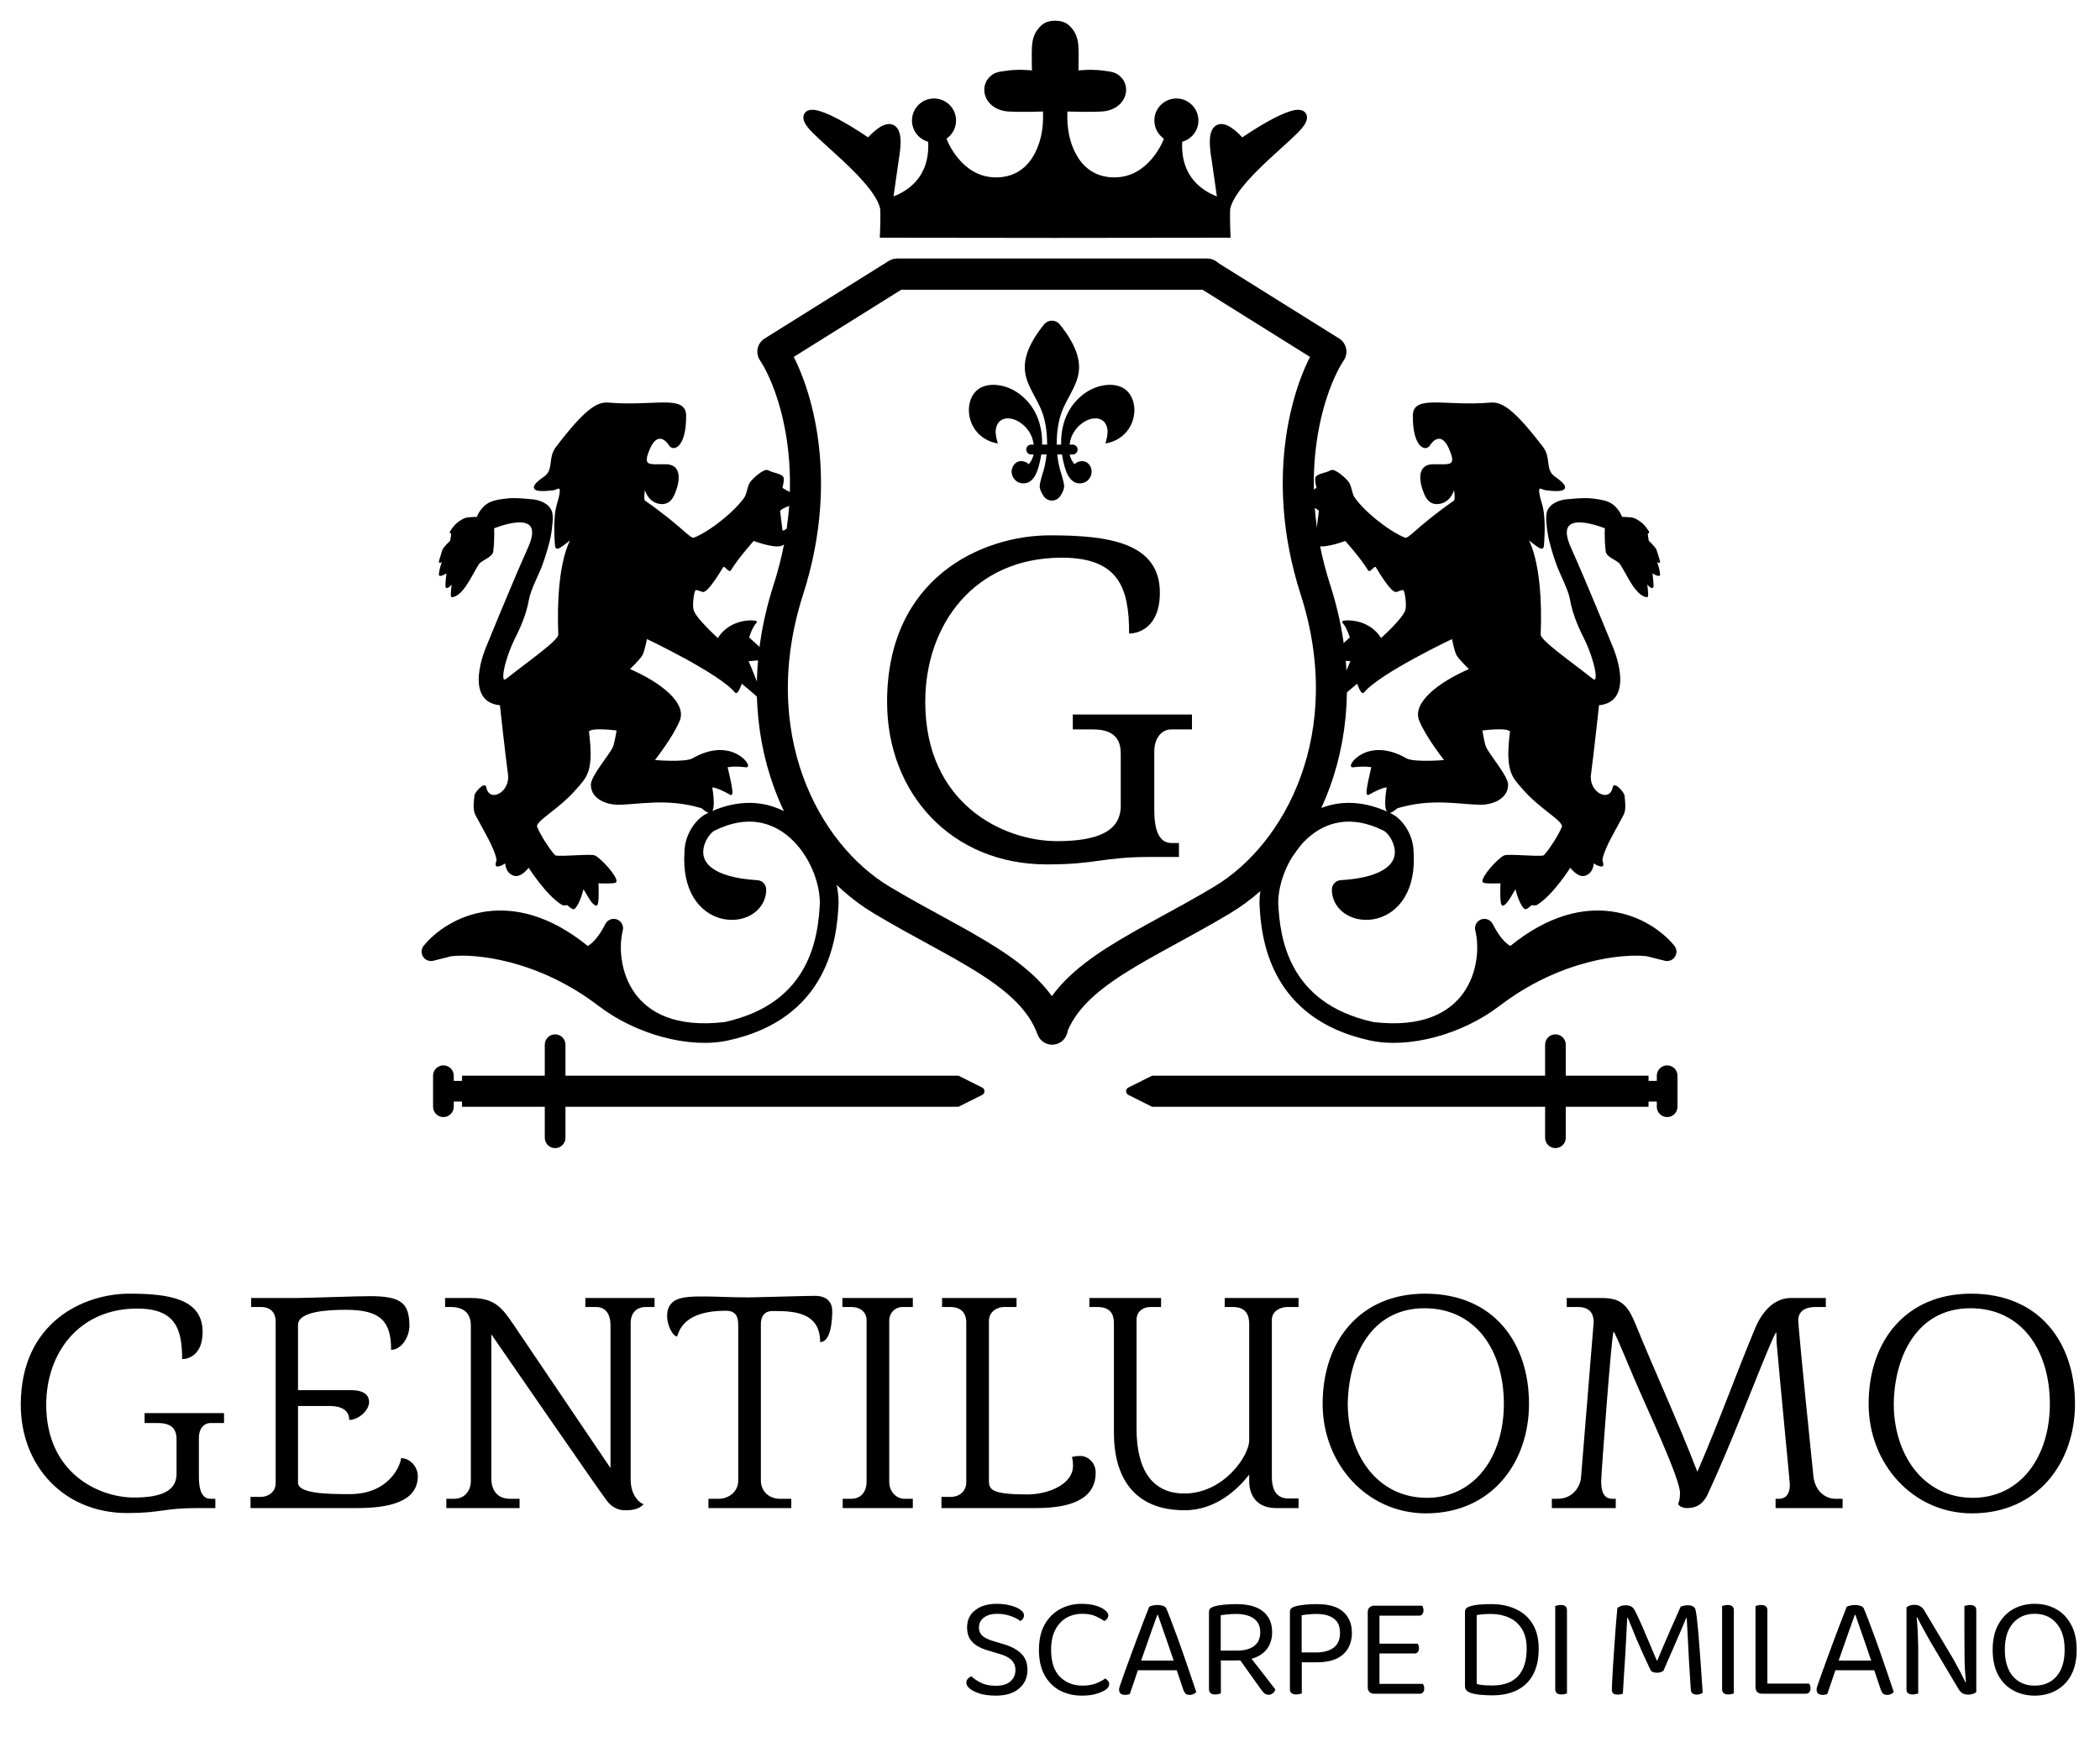
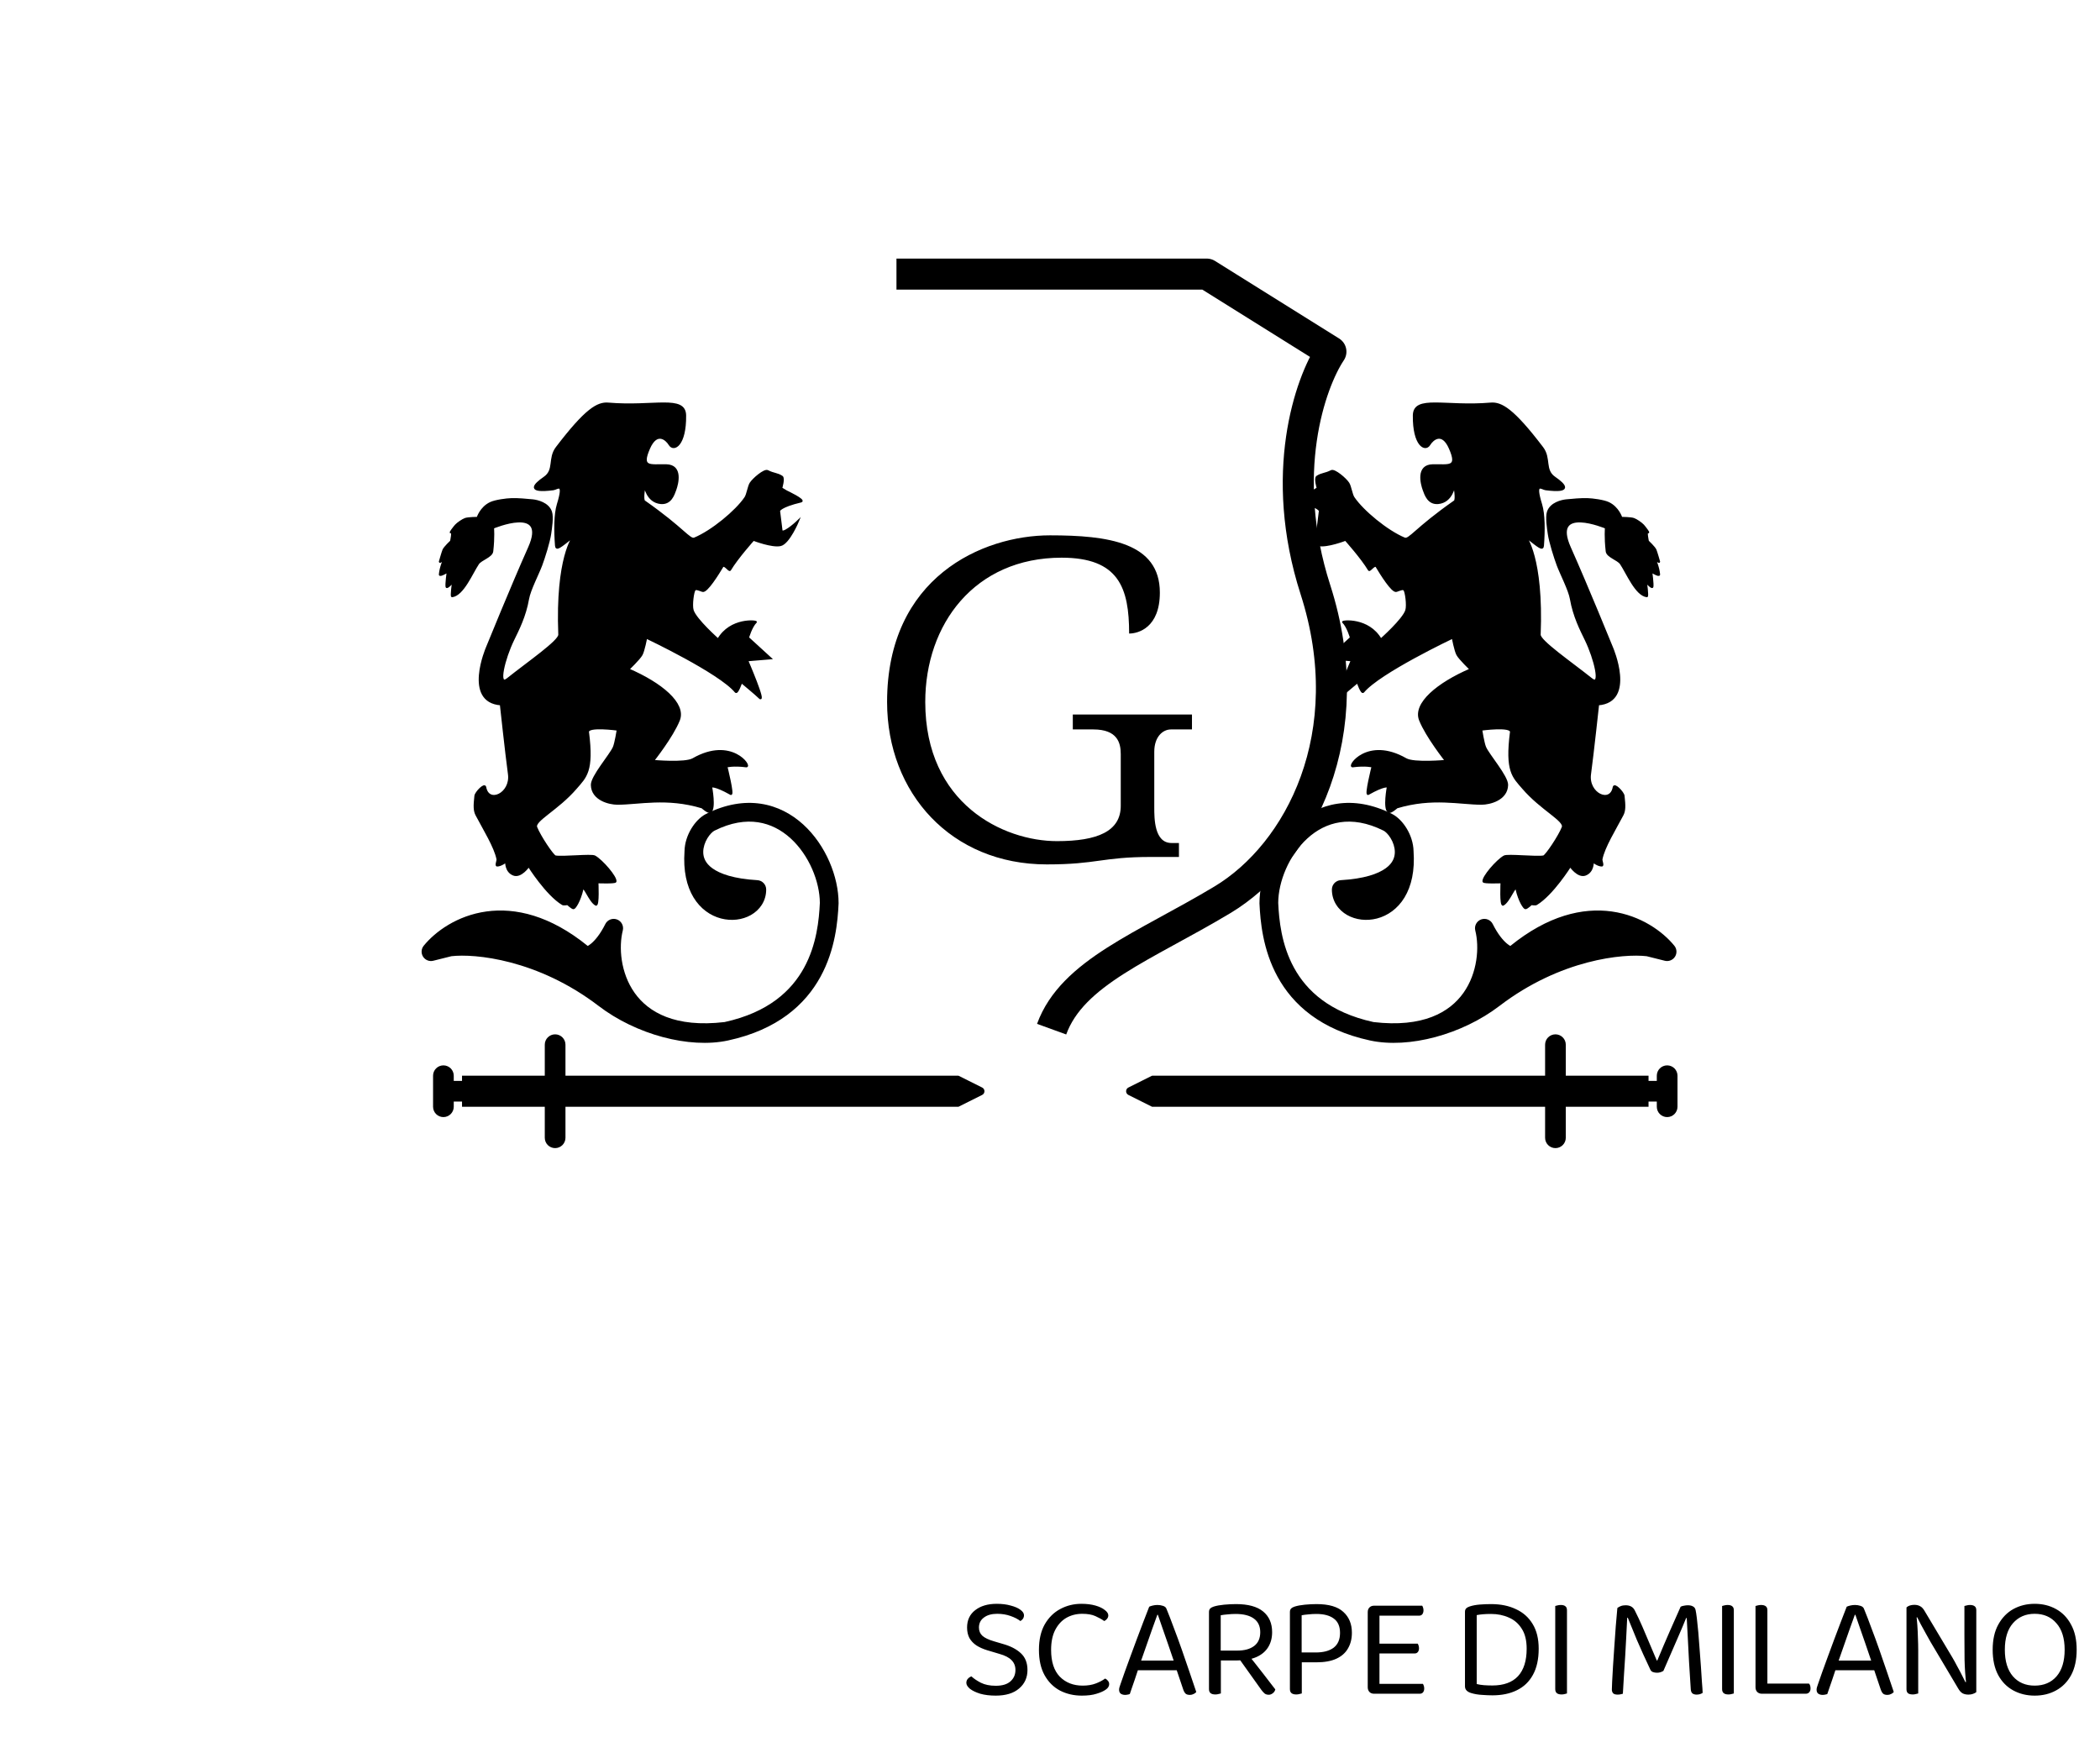
<svg xmlns="http://www.w3.org/2000/svg" width="289" height="242" viewBox="0 0 289 242" fill="none">
  <path d="M123.371 37.725H166.077L183.159 48.401C180.312 52.672 175.899 65.199 181.024 81.142C187.43 101.072 178.889 117.442 168.212 123.848C157.536 130.254 147.571 133.813 144.724 141.642" stroke="black" stroke-width="4.271" stroke-linejoin="round" />
-   <path d="M166.147 37.725H123.442L106.359 48.401C109.206 52.672 113.619 65.199 108.495 81.142C102.089 101.072 110.63 117.442 121.306 123.848C131.983 130.254 141.947 133.813 144.795 141.642" stroke="black" stroke-width="4.271" stroke-linecap="round" stroke-linejoin="round" />
-   <path d="M17.507 208.238C8.752 208.238 2.859 201.704 2.859 193.334C2.859 181.888 11.614 178.045 17.806 178.045C23.102 178.045 27.885 178.686 27.885 183.298C27.885 186.501 25.92 187.056 25.066 187.056C25.066 182.871 24.127 180.095 18.874 180.095C10.888 180.095 6.361 186.202 6.361 193.334C6.361 202.686 13.535 206.103 18.447 206.103C22.162 206.103 24.297 205.206 24.297 202.857V198.117C24.297 197.092 23.998 195.853 21.778 195.853H19.899V194.487H30.831V195.853H28.91C28.141 195.853 27.372 196.537 27.372 197.903V203.028C27.372 204.01 27.372 206.274 28.952 206.274H29.636V207.555H27.073C22.546 207.555 22.162 208.238 17.507 208.238ZM50.964 178.387C55.405 178.387 56.302 179.497 56.345 182.444C56.345 184.024 55.234 185.775 53.825 185.775C53.825 181.931 52.459 180.266 47.633 180.266C44.857 180.266 41.013 180.522 41.013 182.358V191.326H48.316C50.451 191.326 50.793 192.309 50.793 192.949C50.793 194.188 49.255 195.426 48.06 195.426C48.06 194.273 47.248 193.504 45.327 193.504H41.013V204.053C41.013 205.59 45.156 205.633 48.145 205.633C53.74 205.633 55.192 201.405 55.192 200.679C56.43 200.679 57.498 201.875 57.498 203.156C57.498 206.829 53.227 207.555 49.085 207.555H34.479V206.017H35.889C36.785 206.017 37.938 205.462 37.938 204.096V181.888C37.938 181.12 37.639 179.881 35.889 179.881H34.565V178.643H40.629C42.721 178.643 48.786 178.387 50.964 178.387ZM64.797 203.839V182.401C64.797 181.291 64.328 179.881 62.022 179.881H61.253V178.643H64.883C68.129 178.643 69.153 180.095 70.563 182.145L84.015 202.046V182.401C84.015 180.906 83.374 179.881 82.051 179.881H80.556V178.643H90.079V179.881H88.884C87.261 179.881 86.791 181.12 86.791 182.017V203.668C86.791 205.932 88.2 207 88.585 207C87.859 207.854 86.663 207.854 85.894 207.854C85.168 207.854 84.186 207.469 83.503 206.53C82.392 205.078 67.616 183.639 67.616 183.639V203.54C67.616 204.608 68.086 206.274 70.178 206.274H71.502V207.555H61.424V206.274H62.491C64.029 206.274 64.797 205.078 64.797 203.839ZM114.533 180.436C114.533 181.632 114.362 184.707 112.868 184.707C112.868 180.436 108.939 180.436 106.334 180.436C105.052 180.436 104.711 181.333 104.711 182.23V203.797C104.711 205.12 105.736 206.274 107.316 206.274H108.896V207.555H97.493V206.274H98.945C100.227 206.274 101.593 205.334 101.593 203.797V182.401C101.593 181.291 101.337 180.394 99.885 180.394C94.291 180.394 93.522 182.956 93.18 183.938C92.625 183.938 91.814 182.444 91.814 181.205C91.814 180.65 91.814 179.54 93.052 178.899C93.992 178.429 95.657 178.429 97.024 178.429C98.561 178.429 100.141 178.557 103.173 178.557C104.07 178.557 110.903 178.344 112.142 178.344C114.106 178.344 114.533 179.54 114.533 180.436ZM122.376 181.718V203.925C122.376 205.462 123.529 206.274 124.426 206.274H125.622V207.555H115.97V206.274H117.166C118.532 206.274 119.258 205.249 119.258 203.925V181.718C119.258 180.522 118.319 179.881 117.166 179.881H115.927V178.643H125.622V179.881H124.212C123.145 179.881 122.376 180.735 122.376 181.718ZM136.095 181.803V203.839C136.095 205.078 136.65 205.676 141.433 205.676C143.996 205.676 147.668 204.437 147.668 201.704C147.668 200.807 147.497 200.551 147.497 200.551C147.626 200.466 148.181 200.38 148.65 200.38C149.761 200.38 150.786 201.32 150.786 202.686C150.786 206.615 146.771 207.555 142.586 207.555H129.561V206.017H130.799C132.38 206.017 132.977 204.864 132.977 204.096V181.974C132.977 181.376 132.807 179.881 130.757 179.881H129.646V178.643H139.896V179.881H138.188C137.163 179.881 136.095 180.565 136.095 181.803ZM177.125 179.881C176.313 179.881 175.032 180.394 175.032 181.632V203.241C175.032 205.12 175.715 206.231 177.295 206.231H178.705V207.555H175.587C173.367 207.555 171.915 206.231 171.915 203.839V202.942C170.463 204.822 167.43 207.854 163.032 207.854C155.985 207.854 153.295 203.241 153.295 197.177V182.102C153.295 180.949 152.868 179.881 151.031 179.881H149.921V178.643H159.786V179.881H158.249C157.651 179.881 156.412 180.266 156.412 181.632V196.665C156.412 202.131 158.462 205.548 162.989 205.548C168.413 205.548 171.915 200.337 171.915 198.245V182.23C171.915 180.949 171.445 179.881 169.651 179.881H168.541V178.643H178.705V179.881H177.125ZM196.241 208.281C188.17 208.281 182.02 201.533 182.02 193.206C182.02 184.494 187.23 178.045 196.113 178.045C205.594 178.045 210.42 184.835 210.42 193.206C210.42 201.277 205.295 208.281 196.241 208.281ZM185.479 193.206C185.479 200.038 189.408 206.103 196.327 206.145C202.989 206.145 206.96 200.423 206.96 193.206C206.96 185.903 203.117 180.052 196.028 180.052C188.682 180.052 185.565 186.672 185.479 193.206ZM253.577 206.274V207.555H244.353V206.274H244.823C246.061 206.274 246.317 205.163 246.317 204.352C246.317 204.096 246.019 200.978 245.677 197.476C245.25 192.864 244.652 186.714 244.481 184.622C244.481 184.152 244.481 183.383 244.438 183.383C244.268 183.383 242.986 186.501 241.107 191.198C239.57 194.999 237.52 200.209 235.043 205.59C234.317 207.17 233.292 207.555 232.139 207.555C231.456 207.555 230.943 207.17 230.943 206.957C231.071 206.701 231.2 206.274 231.2 205.462C231.2 203.455 226.587 193.718 224.922 189.789C222.872 184.921 222.189 183.298 222.061 183.298C221.804 183.298 220.352 202.985 220.352 203.839C220.352 205.334 220.737 206.274 221.89 206.274H222.359V207.555H213.562V206.274H214.331C216.594 206.274 217.491 204.437 217.576 203.37L219.327 181.888C219.285 180.821 218.815 179.881 217.149 179.881H215.612V178.643H220.395C222.915 178.643 223.94 179.412 225.093 182.273C227.954 189.277 230.687 195.085 233.591 202.558C236.751 195.213 238.887 189.191 241.406 183.127C241.833 182.059 243.285 178.643 246.488 178.643H251.271V179.881H249.819C248.41 179.881 247.471 180.479 247.471 181.718C247.513 182.444 247.727 185.348 249.563 203.199C249.777 205.12 251.101 206.274 252.595 206.274H253.577ZM271.38 208.281C263.308 208.281 257.159 201.533 257.159 193.206C257.159 184.494 262.369 178.045 271.252 178.045C280.732 178.045 285.558 184.835 285.558 193.206C285.558 201.277 280.433 208.281 271.38 208.281ZM260.618 193.206C260.618 200.038 264.547 206.103 271.465 206.145C278.127 206.145 282.099 200.423 282.099 193.206C282.099 185.903 278.255 180.052 271.166 180.052C263.821 180.052 260.703 186.672 260.618 193.206Z" fill="black" />
  <path d="M137.034 232.01C137.924 232.01 138.595 231.811 139.047 231.412C139.512 231.001 139.744 230.476 139.744 229.838C139.744 229.293 139.565 228.842 139.206 228.483C138.861 228.124 138.309 227.838 137.552 227.626L135.818 227.108C135.26 226.935 134.775 226.716 134.363 226.45C133.952 226.171 133.633 225.832 133.407 225.434C133.194 225.022 133.088 224.543 133.088 223.999C133.088 222.976 133.46 222.178 134.204 221.607C134.948 221.023 135.938 220.73 137.173 220.73C137.891 220.73 138.529 220.81 139.087 220.969C139.658 221.116 140.103 221.308 140.422 221.547C140.754 221.787 140.92 222.039 140.92 222.305C140.92 222.477 140.874 222.637 140.781 222.783C140.688 222.916 140.568 223.022 140.422 223.102C140.09 222.836 139.638 222.604 139.067 222.404C138.509 222.205 137.898 222.105 137.233 222.105C136.463 222.105 135.851 222.278 135.4 222.624C134.948 222.956 134.722 223.414 134.722 223.999C134.722 224.464 134.882 224.842 135.2 225.135C135.533 225.427 136.064 225.679 136.795 225.892L138.011 226.251C139.06 226.543 139.884 226.968 140.482 227.526C141.093 228.084 141.399 228.855 141.399 229.838C141.399 230.888 141.013 231.738 140.243 232.389C139.485 233.04 138.416 233.366 137.034 233.366C136.224 233.366 135.513 233.279 134.902 233.106C134.304 232.92 133.832 232.695 133.487 232.429C133.154 232.15 132.988 231.877 132.988 231.612C132.988 231.386 133.055 231.2 133.188 231.054C133.334 230.894 133.5 230.781 133.686 230.715C133.991 231.007 134.423 231.3 134.981 231.592C135.539 231.871 136.224 232.01 137.034 232.01ZM152.524 222.325C152.524 222.497 152.464 222.657 152.345 222.803C152.238 222.936 152.112 223.035 151.966 223.102C151.634 222.863 151.229 222.637 150.75 222.424C150.285 222.212 149.681 222.105 148.937 222.105C148.126 222.105 147.396 222.291 146.745 222.663C146.107 223.035 145.595 223.593 145.21 224.338C144.838 225.068 144.652 225.978 144.652 227.068C144.652 228.702 145.051 229.931 145.848 230.755C146.658 231.579 147.708 231.99 148.997 231.99C149.687 231.99 150.292 231.891 150.81 231.691C151.328 231.492 151.753 231.266 152.086 231.014C152.219 231.067 152.345 231.167 152.464 231.313C152.584 231.446 152.644 231.605 152.644 231.791C152.644 231.924 152.604 232.057 152.524 232.19C152.458 232.309 152.338 232.429 152.165 232.548C151.86 232.761 151.441 232.947 150.91 233.106C150.378 233.279 149.701 233.366 148.877 233.366C147.774 233.366 146.771 233.133 145.868 232.668C144.977 232.19 144.273 231.486 143.755 230.555C143.237 229.625 142.978 228.463 142.978 227.068C142.978 225.673 143.244 224.504 143.775 223.56C144.32 222.617 145.031 221.913 145.908 221.448C146.798 220.969 147.768 220.73 148.817 220.73C149.548 220.73 150.192 220.81 150.75 220.969C151.308 221.129 151.74 221.335 152.046 221.587C152.365 221.826 152.524 222.072 152.524 222.325ZM159.348 222.245H159.269C159.069 222.803 158.83 223.467 158.551 224.238C158.285 225.008 158.006 225.806 157.714 226.629C157.435 227.44 157.169 228.197 156.917 228.901L156.817 229.2C156.738 229.439 156.638 229.738 156.518 230.097C156.399 230.456 156.273 230.834 156.14 231.233C156.007 231.618 155.881 231.984 155.761 232.329C155.641 232.661 155.548 232.934 155.482 233.146C155.389 233.186 155.289 233.213 155.183 233.226C155.09 233.253 154.971 233.266 154.824 233.266C154.612 233.266 154.419 233.213 154.246 233.106C154.087 232.987 154.007 232.801 154.007 232.548C154.007 232.429 154.027 232.309 154.067 232.19C154.107 232.057 154.153 231.917 154.207 231.771C154.366 231.319 154.559 230.768 154.785 230.117C155.024 229.466 155.283 228.755 155.562 227.985C155.841 227.214 156.133 226.423 156.439 225.613C156.744 224.803 157.043 224.012 157.335 223.241C157.628 222.471 157.9 221.767 158.153 221.129C158.259 221.076 158.418 221.023 158.631 220.969C158.843 220.916 159.063 220.89 159.289 220.89C159.554 220.89 159.807 220.93 160.046 221.009C160.298 221.089 160.458 221.222 160.524 221.408C160.843 222.178 161.182 223.055 161.541 224.039C161.913 225.008 162.285 226.025 162.657 227.088C163.029 228.137 163.381 229.16 163.713 230.157C164.058 231.153 164.364 232.057 164.63 232.867C164.537 232.987 164.41 233.08 164.251 233.146C164.105 233.226 163.939 233.266 163.753 233.266C163.5 233.266 163.308 233.213 163.175 233.106C163.042 232.987 162.929 232.794 162.836 232.528L161.74 229.28L161.58 228.722C161.315 227.912 161.036 227.094 160.743 226.271C160.464 225.447 160.199 224.683 159.946 223.979C159.707 223.275 159.508 222.697 159.348 222.245ZM156.04 229.878L156.558 228.543H162.119L162.437 229.878H156.04ZM167.994 227.167H170.286C171.269 227.167 172.039 226.955 172.597 226.53C173.155 226.105 173.434 225.473 173.434 224.636C173.434 223.813 173.142 223.188 172.558 222.763C171.973 222.338 171.136 222.125 170.046 222.125C169.688 222.125 169.322 222.145 168.95 222.185C168.592 222.212 168.273 222.252 167.994 222.305V227.167ZM170.286 228.523H166.379V221.866C166.379 221.654 166.433 221.494 166.539 221.388C166.658 221.268 166.824 221.175 167.037 221.109C167.422 220.989 167.894 220.903 168.452 220.85C169.023 220.797 169.575 220.77 170.106 220.77C171.767 220.77 173.009 221.109 173.833 221.787C174.657 222.464 175.069 223.414 175.069 224.636C175.069 225.42 174.889 226.105 174.531 226.689C174.172 227.274 173.64 227.726 172.936 228.044C172.232 228.363 171.348 228.523 170.286 228.523ZM170.325 228.005L171.521 227.407C171.893 227.872 172.279 228.357 172.677 228.861C173.076 229.366 173.461 229.858 173.833 230.336C174.205 230.815 174.537 231.246 174.829 231.632C175.122 232.004 175.348 232.296 175.507 232.509C175.454 232.734 175.334 232.914 175.148 233.047C174.976 233.18 174.796 233.246 174.61 233.246C174.384 233.246 174.198 233.193 174.052 233.087C173.906 232.967 173.753 232.801 173.594 232.588L170.325 228.005ZM166.379 228.084H168.014V233.067C167.934 233.093 167.828 233.12 167.695 233.146C167.562 233.186 167.416 233.206 167.256 233.206C166.964 233.206 166.745 233.146 166.599 233.027C166.452 232.907 166.379 232.721 166.379 232.469V228.084ZM177.517 228.782V221.866C177.517 221.654 177.57 221.494 177.677 221.388C177.796 221.268 177.962 221.175 178.175 221.109C178.56 220.989 179.025 220.903 179.57 220.85C180.128 220.797 180.666 220.77 181.184 220.77C182.872 220.77 184.101 221.129 184.871 221.846C185.655 222.551 186.047 223.507 186.047 224.716C186.047 225.54 185.868 226.257 185.509 226.869C185.164 227.48 184.632 227.951 183.915 228.284C183.197 228.616 182.28 228.782 181.164 228.782H177.517ZM178.394 233.206C178.102 233.206 177.883 233.146 177.737 233.027C177.59 232.907 177.517 232.721 177.517 232.469V228.005H179.152V233.067C179.072 233.093 178.966 233.12 178.833 233.146C178.7 233.186 178.554 233.206 178.394 233.206ZM179.132 227.427H181.065C182.128 227.427 182.951 227.207 183.536 226.769C184.121 226.317 184.413 225.64 184.413 224.736C184.413 223.833 184.127 223.175 183.556 222.763C182.998 222.338 182.194 222.125 181.144 222.125C180.786 222.125 180.427 222.145 180.068 222.185C179.723 222.212 179.411 222.252 179.132 222.305V227.427ZM188.227 225.812H189.841V232.947C189.788 232.96 189.689 232.994 189.542 233.047C189.396 233.087 189.25 233.106 189.104 233.106C188.838 233.106 188.626 233.027 188.466 232.867C188.307 232.695 188.227 232.482 188.227 232.23V225.812ZM189.841 228.164L188.227 228.144V221.866C188.227 221.601 188.307 221.388 188.466 221.229C188.626 221.069 188.838 220.989 189.104 220.989C189.25 220.989 189.396 221.009 189.542 221.049C189.689 221.089 189.788 221.122 189.841 221.149V228.164ZM189.104 227.566V226.211H195.103C195.143 226.264 195.182 226.35 195.222 226.47C195.262 226.59 195.282 226.716 195.282 226.849C195.282 227.061 195.229 227.234 195.123 227.367C195.016 227.5 194.864 227.566 194.664 227.566H189.104ZM189.104 233.106V231.751H195.82C195.86 231.804 195.9 231.891 195.94 232.01C195.98 232.117 195.999 232.243 195.999 232.389C195.999 232.602 195.946 232.774 195.84 232.907C195.734 233.04 195.581 233.106 195.382 233.106H189.104ZM189.104 222.364V220.989H195.72C195.76 221.043 195.8 221.129 195.84 221.248C195.88 221.368 195.9 221.494 195.9 221.627C195.9 221.84 195.847 222.019 195.74 222.165C195.634 222.298 195.481 222.364 195.282 222.364H189.104ZM210.098 226.908C210.098 225.766 209.873 224.849 209.421 224.158C208.982 223.454 208.391 222.942 207.647 222.624C206.916 222.291 206.099 222.125 205.196 222.125C204.784 222.125 204.419 222.139 204.1 222.165C203.781 222.192 203.489 222.232 203.223 222.285V231.771C203.542 231.851 203.88 231.904 204.239 231.931C204.611 231.957 204.99 231.97 205.375 231.97C206.93 231.97 208.106 231.545 208.903 230.695C209.7 229.831 210.098 228.569 210.098 226.908ZM211.753 226.908C211.753 228.357 211.487 229.559 210.955 230.516C210.437 231.459 209.7 232.163 208.743 232.628C207.8 233.093 206.684 233.326 205.395 233.326C204.983 233.326 204.505 233.306 203.96 233.266C203.429 233.239 202.924 233.153 202.446 233.007C201.888 232.834 201.609 232.528 201.609 232.09V221.846C201.609 221.634 201.662 221.474 201.768 221.368C201.888 221.248 202.054 221.155 202.266 221.089C202.678 220.956 203.143 220.87 203.661 220.83C204.179 220.79 204.698 220.77 205.216 220.77C206.518 220.77 207.654 221.003 208.624 221.468C209.607 221.919 210.371 222.597 210.916 223.5C211.474 224.404 211.753 225.54 211.753 226.908ZM214.031 225.872H215.646V233.067C215.579 233.093 215.48 233.12 215.347 233.146C215.214 233.186 215.068 233.206 214.908 233.206C214.616 233.206 214.397 233.146 214.251 233.027C214.104 232.907 214.031 232.721 214.031 232.469V225.872ZM215.646 227.207H214.031V221.029C214.098 221.003 214.197 220.976 214.33 220.95C214.476 220.91 214.629 220.89 214.789 220.89C215.081 220.89 215.294 220.95 215.426 221.069C215.573 221.175 215.646 221.361 215.646 221.627V227.207ZM228.917 229.958C228.824 230.024 228.698 230.084 228.538 230.137C228.392 230.19 228.226 230.217 228.04 230.217C227.827 230.217 227.635 230.183 227.462 230.117C227.303 230.051 227.19 229.944 227.123 229.798C226.419 228.31 225.801 226.948 225.27 225.713C224.752 224.477 224.333 223.454 224.014 222.644H223.935C223.895 223.64 223.848 224.57 223.795 225.434C223.755 226.297 223.709 227.134 223.656 227.945C223.602 228.742 223.549 229.566 223.496 230.416C223.456 231.253 223.403 232.15 223.337 233.106C223.257 233.133 223.151 233.16 223.018 233.186C222.898 233.213 222.765 233.226 222.619 233.226C222.327 233.226 222.121 233.166 222.001 233.047C221.882 232.914 221.822 232.741 221.822 232.528C221.822 232.369 221.835 232.004 221.862 231.432C221.902 230.848 221.942 230.137 221.982 229.3C222.035 228.463 222.094 227.573 222.161 226.629C222.227 225.673 222.294 224.736 222.36 223.819C222.44 222.889 222.513 222.052 222.579 221.308C222.686 221.215 222.838 221.129 223.038 221.049C223.237 220.969 223.463 220.93 223.715 220.93C224.021 220.93 224.28 220.989 224.493 221.109C224.705 221.229 224.871 221.415 224.991 221.667C225.336 222.345 225.682 223.082 226.027 223.879C226.373 224.676 226.711 225.473 227.044 226.271C227.376 227.068 227.695 227.819 228 228.523H228.08C228.665 227.114 229.242 225.759 229.814 224.457C230.398 223.155 230.89 222.046 231.289 221.129C231.408 221.062 231.561 221.016 231.747 220.989C231.933 220.95 232.106 220.93 232.265 220.93C232.571 220.93 232.81 220.983 232.983 221.089C233.169 221.182 233.288 221.341 233.341 221.567C233.394 221.793 233.454 222.178 233.521 222.723C233.587 223.268 233.654 223.912 233.72 224.656C233.786 225.387 233.846 226.158 233.899 226.968C233.966 227.779 234.026 228.576 234.079 229.36C234.132 230.144 234.178 230.854 234.218 231.492C234.271 232.117 234.305 232.615 234.318 232.987C234.198 233.067 234.072 233.126 233.939 233.166C233.806 233.206 233.654 233.226 233.481 233.226C233.282 233.226 233.102 233.18 232.943 233.087C232.797 232.98 232.71 232.794 232.684 232.528C232.604 231.24 232.524 229.971 232.444 228.722C232.378 227.46 232.318 226.304 232.265 225.254C232.212 224.205 232.165 223.348 232.126 222.683H232.046C231.754 223.414 231.355 224.357 230.85 225.513C230.345 226.656 229.701 228.137 228.917 229.958ZM236.994 225.872H238.608V233.067C238.542 233.093 238.442 233.12 238.309 233.146C238.176 233.186 238.03 233.206 237.871 233.206C237.578 233.206 237.359 233.146 237.213 233.027C237.067 232.907 236.994 232.721 236.994 232.469V225.872ZM238.608 227.207H236.994V221.029C237.06 221.003 237.16 220.976 237.293 220.95C237.439 220.91 237.592 220.89 237.751 220.89C238.043 220.89 238.256 220.95 238.389 221.069C238.535 221.175 238.608 221.361 238.608 221.627V227.207ZM241.592 226.032H243.226V232.947L242.469 233.106C242.216 233.106 242.004 233.027 241.831 232.867C241.672 232.695 241.592 232.482 241.592 232.23V226.032ZM242.469 233.106V231.711H248.946C249.012 231.765 249.065 231.851 249.105 231.97C249.145 232.09 249.165 232.223 249.165 232.369C249.165 232.595 249.105 232.774 248.986 232.907C248.866 233.04 248.707 233.106 248.507 233.106H242.469ZM243.226 227.227H241.592V221.029C241.658 221.003 241.758 220.976 241.891 220.95C242.037 220.91 242.19 220.89 242.349 220.89C242.642 220.89 242.861 220.95 243.007 221.069C243.153 221.175 243.226 221.361 243.226 221.627V227.227ZM255.338 222.245H255.258C255.059 222.803 254.82 223.467 254.541 224.238C254.275 225.008 253.996 225.806 253.704 226.629C253.425 227.44 253.159 228.197 252.907 228.901L252.807 229.2C252.727 229.439 252.628 229.738 252.508 230.097C252.389 230.456 252.262 230.834 252.129 231.233C251.997 231.618 251.87 231.984 251.751 232.329C251.631 232.661 251.538 232.934 251.472 233.146C251.379 233.186 251.279 233.213 251.173 233.226C251.08 233.253 250.96 233.266 250.814 233.266C250.602 233.266 250.409 233.213 250.236 233.106C250.077 232.987 249.997 232.801 249.997 232.548C249.997 232.429 250.017 232.309 250.057 232.19C250.097 232.057 250.143 231.917 250.196 231.771C250.356 231.319 250.548 230.768 250.774 230.117C251.013 229.466 251.272 228.755 251.551 227.985C251.83 227.214 252.123 226.423 252.428 225.613C252.734 224.803 253.033 224.012 253.325 223.241C253.617 222.471 253.89 221.767 254.142 221.129C254.249 221.076 254.408 221.023 254.621 220.969C254.833 220.916 255.052 220.89 255.278 220.89C255.544 220.89 255.796 220.93 256.036 221.009C256.288 221.089 256.447 221.222 256.514 221.408C256.833 222.178 257.172 223.055 257.53 224.039C257.902 225.008 258.274 226.025 258.646 227.088C259.018 228.137 259.37 229.16 259.703 230.157C260.048 231.153 260.354 232.057 260.619 232.867C260.526 232.987 260.4 233.08 260.241 233.146C260.095 233.226 259.928 233.266 259.742 233.266C259.49 233.266 259.297 233.213 259.165 233.106C259.032 232.987 258.919 232.794 258.826 232.528L257.73 229.28L257.57 228.722C257.304 227.912 257.025 227.094 256.733 226.271C256.454 225.447 256.188 224.683 255.936 223.979C255.697 223.275 255.498 222.697 255.338 222.245ZM252.03 229.878L252.548 228.543H258.108L258.427 229.878H252.03ZM262.369 222.364L263.724 222.245C263.777 222.657 263.824 223.142 263.864 223.7C263.904 224.258 263.93 224.836 263.944 225.434C263.97 226.018 263.983 226.576 263.983 227.108V233.067C263.917 233.093 263.811 233.12 263.665 233.146C263.532 233.186 263.392 233.206 263.246 233.206C262.954 233.206 262.734 233.153 262.588 233.047C262.442 232.927 262.369 232.741 262.369 232.489V222.364ZM271.975 231.731L270.6 231.851C270.467 230.735 270.387 229.599 270.361 228.443C270.348 227.274 270.341 226.144 270.341 225.055V221.029C270.421 221.003 270.527 220.976 270.66 220.95C270.793 220.91 270.939 220.89 271.098 220.89C271.39 220.89 271.61 220.95 271.756 221.069C271.902 221.175 271.975 221.355 271.975 221.607V231.731ZM271.975 231.133V231.054V232.887C271.856 232.98 271.703 233.06 271.517 233.126C271.331 233.193 271.125 233.226 270.899 233.226C270.58 233.226 270.308 233.166 270.082 233.047C269.856 232.914 269.65 232.681 269.464 232.349L265.677 225.972C265.478 225.613 265.259 225.221 265.02 224.796C264.781 224.357 264.555 223.946 264.342 223.56C264.13 223.162 263.963 222.836 263.844 222.584L262.369 222.962V221.229C262.475 221.122 262.622 221.036 262.808 220.969C263.007 220.903 263.219 220.87 263.445 220.87C263.764 220.87 264.037 220.936 264.262 221.069C264.488 221.189 264.694 221.415 264.88 221.747L268.687 228.124C268.899 228.483 269.119 228.881 269.344 229.32C269.584 229.745 269.803 230.157 270.002 230.555C270.201 230.941 270.361 231.26 270.48 231.512L271.975 231.133ZM285.789 227.048C285.789 228.43 285.537 229.592 285.032 230.536C284.527 231.466 283.836 232.17 282.959 232.648C282.096 233.126 281.113 233.366 280.01 233.366C278.92 233.366 277.937 233.126 277.06 232.648C276.183 232.17 275.492 231.466 274.988 230.536C274.483 229.592 274.23 228.43 274.23 227.048C274.23 225.666 274.489 224.51 275.007 223.58C275.526 222.637 276.217 221.926 277.08 221.448C277.957 220.969 278.934 220.73 280.01 220.73C281.099 220.73 282.076 220.969 282.939 221.448C283.816 221.926 284.507 222.637 285.012 223.58C285.53 224.51 285.789 225.666 285.789 227.048ZM284.135 227.048C284.135 225.467 283.756 224.251 282.999 223.401C282.255 222.537 281.259 222.105 280.01 222.105C278.774 222.105 277.778 222.537 277.02 223.401C276.276 224.251 275.904 225.467 275.904 227.048C275.904 228.629 276.276 229.851 277.02 230.715C277.764 231.565 278.761 231.99 280.01 231.99C281.272 231.99 282.275 231.565 283.019 230.715C283.763 229.851 284.135 228.629 284.135 227.048Z" fill="black" />
  <path d="M144.052 118.967C130.92 118.967 122.08 109.166 122.08 96.611C122.08 79.443 135.212 73.678 144.5 73.678C152.444 73.678 159.618 74.639 159.618 81.557C159.618 86.361 156.672 87.194 155.39 87.194C155.39 80.916 153.981 76.753 146.102 76.753C134.123 76.753 127.333 85.913 127.333 96.611C127.333 110.64 138.095 115.764 145.461 115.764C151.034 115.764 154.237 114.419 154.237 110.896V103.785C154.237 102.248 153.789 100.39 150.458 100.39H147.639V98.34H164.038V100.39H161.156C160.003 100.39 158.85 101.415 158.85 103.465V111.152C158.85 112.626 158.85 116.021 161.22 116.021H162.245V117.942H158.401C151.611 117.942 151.034 118.967 144.052 118.967Z" fill="black" />
  <path d="M178.086 133.198C176.334 130.006 176.014 126.56 175.907 124.267C175.917 121.369 177.372 117.709 179.934 115.378C181.2 114.226 182.707 113.424 184.418 113.167C186.124 112.911 188.125 113.182 190.412 114.325C190.631 114.435 191.03 114.78 191.385 115.368C191.727 115.936 191.949 116.599 191.955 117.236C191.963 117.982 191.683 118.787 190.702 119.499C189.66 120.256 187.769 120.945 184.507 121.137C183.825 121.177 183.293 121.741 183.293 122.424C183.293 124.027 184.194 125.254 185.401 125.937C186.583 126.606 188.081 126.782 189.506 126.409C190.955 126.031 192.341 125.086 193.295 123.507C194.24 121.944 194.719 119.837 194.534 117.168C194.513 115.995 194.115 114.901 193.593 114.036C193.078 113.182 192.357 112.414 191.565 112.018C188.869 110.67 186.333 110.272 184.035 110.617C181.743 110.961 179.78 112.031 178.198 113.47C175.075 116.312 173.328 120.689 173.328 124.296C173.328 124.316 173.329 124.336 173.329 124.356C173.439 126.731 173.769 130.691 175.824 134.439C177.915 138.25 181.724 141.722 188.53 143.197C193.912 144.364 201.232 142.361 206.35 138.448C214.77 132.009 223.427 131.232 226.61 131.601L229.111 132.227C229.649 132.361 230.213 132.136 230.512 131.668C230.81 131.2 230.774 130.593 230.424 130.162C228.851 128.226 225.829 125.998 221.781 125.442C217.815 124.898 213.031 125.98 207.848 130.191C207.724 130.121 207.566 130.016 207.378 129.858C206.846 129.413 206.142 128.597 205.43 127.175C205.136 126.586 204.445 126.314 203.828 126.543C203.211 126.772 202.865 127.43 203.027 128.068C203.595 130.312 203.359 133.889 201.389 136.658C199.501 139.31 195.838 141.467 189.017 140.664C182.965 139.337 179.804 136.332 178.086 133.198Z" fill="black" />
  <path d="M110.649 133.198C112.4 130.006 112.72 126.56 112.827 124.267C112.817 121.369 111.362 117.709 108.8 115.378C107.535 114.226 106.028 113.424 104.316 113.167C102.611 112.911 100.609 113.182 98.323 114.325C98.103 114.435 97.705 114.78 97.349 115.368C97.007 115.936 96.785 116.599 96.779 117.236C96.772 117.982 97.052 118.787 98.033 119.499C99.074 120.256 100.965 120.945 104.228 121.137C104.909 121.177 105.442 121.741 105.442 122.424C105.442 124.027 104.541 125.254 103.334 125.937C102.151 126.606 100.654 126.782 99.228 126.409C97.779 126.031 96.393 125.086 95.439 123.507C94.495 121.944 94.016 119.837 94.201 117.168C94.221 115.995 94.619 114.901 95.141 114.036C95.657 113.182 96.377 112.414 97.169 112.018C99.865 110.67 102.401 110.272 104.699 110.617C106.992 110.961 108.955 112.031 110.536 113.47C113.66 116.312 115.406 120.689 115.406 124.296C115.406 124.316 115.406 124.336 115.405 124.356C115.296 126.731 114.966 130.691 112.91 134.439C110.82 138.25 107.011 141.722 100.205 143.197C94.823 144.364 87.503 142.361 82.385 138.448C73.965 132.009 65.308 131.232 62.124 131.601L59.624 132.227C59.085 132.361 58.521 132.136 58.223 131.668C57.925 131.2 57.96 130.593 58.31 130.162C59.884 128.226 62.905 125.998 66.954 125.442C70.919 124.898 75.703 125.98 80.886 130.191C81.01 130.121 81.168 130.016 81.357 129.858C81.888 129.413 82.593 128.597 83.304 127.175C83.598 126.586 84.289 126.314 84.906 126.543C85.524 126.772 85.869 127.43 85.707 128.068C85.14 130.312 85.375 133.889 87.345 136.658C89.233 139.31 92.896 141.467 99.718 140.664C105.769 139.337 108.93 136.332 110.649 133.198Z" fill="black" />
-   <path d="M154.888 53.617C154.169 53.059 153.204 52.905 152.297 52.985C149.866 53.199 147.739 54.992 146.761 57.228C146.619 57.552 146.498 57.886 146.399 58.226C146.118 59.185 146.005 60.189 146.03 61.186V61.188H145.426C145.409 59.499 145.656 57.68 146.328 56.173C147.204 54.212 148.503 52.617 148.502 50.521C148.5 48.266 146.944 45.986 145.84 44.653C145.552 44.304 145.158 44.13 144.765 44.13C144.371 44.13 143.976 44.304 143.688 44.653C142.584 45.986 141.028 48.265 141.027 50.52C141.025 52.616 142.325 54.211 143.2 56.173C143.873 57.679 144.119 59.499 144.102 61.187H143.417V61.185C143.442 60.188 143.329 59.184 143.048 58.225C142.949 57.885 142.828 57.552 142.687 57.227C141.709 54.992 139.581 53.198 137.151 52.985C136.244 52.905 135.279 53.058 134.56 53.616C133.846 54.171 133.457 55.068 133.361 55.967C133.235 57.146 133.586 58.368 134.317 59.301C134.981 60.149 135.953 60.745 137.006 60.968C137.112 60.99 137.219 61.013 137.326 61.028C137.172 60.495 137.017 59.953 137.024 59.398C137.031 58.844 137.223 58.266 137.654 57.917C138.312 57.384 139.303 57.542 140.047 57.946C141.062 58.496 141.854 59.466 142.138 60.585C142.188 60.784 142.229 60.986 142.26 61.188H141.913C141.536 61.188 141.231 61.493 141.231 61.87C141.231 62.246 141.537 62.551 141.913 62.551H142.242C142.144 63.023 141.935 63.479 141.565 63.895C141.234 63.497 140.505 63.347 140.035 63.564C139.756 63.692 139.536 63.922 139.393 64.194C139.295 64.381 139.234 64.588 139.22 64.798C139.181 65.384 139.487 65.98 139.987 66.289C140.252 66.454 140.566 66.533 140.877 66.526C141.152 66.52 141.426 66.448 141.663 66.309C142.396 65.881 142.735 64.933 142.955 64.16C143.105 63.632 143.218 63.094 143.297 62.551H144.028C143.971 63.105 143.885 63.656 143.762 64.197C143.591 64.951 143.151 66.08 143.086 66.858C143.054 67.229 143.268 67.714 143.553 68.181C143.842 68.654 144.303 68.891 144.765 68.891C145.227 68.891 145.689 68.654 145.978 68.181C146.263 67.714 146.477 67.229 146.445 66.858C146.379 66.08 145.94 64.951 145.768 64.197C145.646 63.655 145.56 63.105 145.502 62.551H146.152C146.231 63.094 146.344 63.632 146.494 64.16C146.714 64.933 147.053 65.881 147.786 66.309C148.023 66.448 148.297 66.52 148.571 66.526C148.883 66.532 149.197 66.453 149.462 66.289C149.962 65.98 150.268 65.384 150.229 64.798C150.215 64.588 150.153 64.381 150.056 64.194C149.913 63.921 149.693 63.692 149.414 63.564C148.944 63.348 148.215 63.497 147.884 63.895C147.514 63.479 147.306 63.023 147.207 62.551H147.617C147.994 62.551 148.299 62.246 148.299 61.87C148.299 61.493 147.993 61.188 147.617 61.188H147.189C147.22 60.986 147.261 60.784 147.311 60.585C147.595 59.466 148.387 58.496 149.402 57.946C150.146 57.542 151.137 57.384 151.795 57.917C152.226 58.266 152.418 58.844 152.425 59.398C152.432 59.953 152.277 60.495 152.123 61.028C152.231 61.013 152.337 60.99 152.443 60.968C153.496 60.745 154.468 60.149 155.131 59.301C155.862 58.368 156.213 57.146 156.087 55.967C155.991 55.069 155.602 54.171 154.888 53.617Z" fill="black" />
  <path fill-rule="evenodd" clip-rule="evenodd" d="M77.819 143.778C77.819 142.992 77.181 142.354 76.395 142.354C75.609 142.354 74.972 142.992 74.972 143.778V148.049H63.583L63.583 148.76H62.445V148.582V148.049C62.445 147.262 61.807 146.625 61.021 146.625C60.235 146.625 59.598 147.262 59.598 148.049V148.582V150.718V151.252V151.785V152.319C59.598 153.105 60.235 153.743 61.021 153.743C61.807 153.743 62.445 153.105 62.445 152.319V151.785V151.607H63.583L63.583 152.319H74.972V156.59C74.972 157.376 75.609 158.013 76.395 158.013C77.181 158.013 77.819 157.376 77.819 156.59V152.319H131.913L135.165 150.693C135.584 150.483 135.584 149.884 135.165 149.675L131.943 148.064C131.923 148.054 131.901 148.049 131.879 148.049H111.983H77.819V143.778Z" fill="black" />
  <path fill-rule="evenodd" clip-rule="evenodd" d="M212.635 143.778C212.635 142.992 213.272 142.354 214.058 142.354C214.844 142.354 215.482 142.992 215.482 143.778V148.049H226.87V148.76H228.008V148.582V148.049C228.008 147.262 228.646 146.625 229.432 146.625C230.218 146.625 230.855 147.262 230.855 148.049V148.582V150.718V151.252V151.785V152.319C230.855 153.105 230.218 153.743 229.432 153.743C228.646 153.743 228.008 153.105 228.008 152.319V151.785V151.607H226.87V152.319H215.482V156.59C215.482 157.376 214.844 158.013 214.058 158.013C213.272 158.013 212.635 157.376 212.635 156.59V152.319H158.54L155.288 150.693C154.869 150.483 154.869 149.884 155.288 149.675L158.51 148.064C158.53 148.054 158.552 148.049 158.574 148.049H178.47H212.635V143.778Z" fill="black" />
-   <path fill-rule="evenodd" clip-rule="evenodd" d="M145.12 2.852C143.856 2.895 143.336 3.368 142.783 4.079C142.235 4.785 142.091 5.624 142.037 6.183C141.983 6.749 141.984 7.83 141.997 8.729C142.002 9.084 142.008 9.419 142.015 9.696C142.015 9.696 140.396 9.505 138.803 9.696C137.21 9.886 136.833 9.995 136.24 10.547C135.64 11.106 135.401 11.857 135.467 12.586C135.599 14.032 136.885 15.24 138.803 15.347C140.72 15.454 143.543 15.347 143.543 15.347V16.244C143.543 18.079 143.081 20.154 142.035 21.747C141.009 23.309 139.423 24.415 137.066 24.415C134.719 24.415 133.056 23.186 131.95 21.895C131.397 21.25 130.995 20.603 130.732 20.116C130.6 19.873 130.504 19.672 130.442 19.535C130.411 19.466 130.389 19.413 130.375 19.379L130.36 19.342L130.357 19.335L130.26 19.082C131.052 18.535 131.571 17.621 131.571 16.586C131.571 14.911 130.214 13.554 128.539 13.554C126.864 13.554 125.507 14.911 125.507 16.586C125.507 17.983 126.452 19.16 127.738 19.511L127.742 19.619C127.881 22.961 126.429 24.858 124.966 25.945C124.254 26.475 123.53 26.818 122.966 27.031L123.69 21.963C123.861 20.971 123.939 20.169 123.937 19.529C123.935 18.898 123.857 18.366 123.666 17.955C123.461 17.512 123.113 17.191 122.635 17.097C122.21 17.014 121.802 17.138 121.489 17.283C120.859 17.575 120.235 18.131 119.803 18.559C119.68 18.681 119.567 18.799 119.468 18.905C117.784 17.77 116.362 16.919 115.202 16.315C113.941 15.659 112.94 15.268 112.228 15.149C111.891 15.092 111.489 15.072 111.145 15.236C110.952 15.329 110.775 15.482 110.665 15.704C110.56 15.919 110.546 16.139 110.569 16.323C110.611 16.666 110.791 16.999 110.991 17.289C111.204 17.596 111.494 17.931 111.851 18.286C112.475 18.906 113.268 19.626 114.115 20.394L114.115 20.394L114.115 20.394L114.391 20.645C115.348 21.514 116.366 22.445 117.321 23.398C118.277 24.351 119.156 25.312 119.836 26.234C120.524 27.165 120.97 28.005 121.124 28.721C121.124 28.721 121.127 28.74 121.131 28.774C121.135 28.809 121.139 28.855 121.142 28.913C121.149 29.028 121.154 29.173 121.156 29.341C121.161 29.676 121.158 30.079 121.151 30.472C121.144 30.863 121.133 31.239 121.125 31.518C121.12 31.657 121.116 31.772 121.113 31.851L121.11 31.943L121.109 31.974L121.08 32.714L144.724 32.742L144.724 32.743L145.216 32.742L145.707 32.743L145.707 32.742L169.352 32.714L169.322 31.974L169.321 31.943L169.318 31.851C169.315 31.772 169.311 31.657 169.307 31.518C169.298 31.239 169.287 30.863 169.28 30.472C169.273 30.079 169.27 29.676 169.275 29.341C169.278 29.173 169.282 29.028 169.289 28.913C169.293 28.855 169.296 28.809 169.3 28.774C169.302 28.758 169.303 28.746 169.305 28.737C169.306 28.727 169.307 28.721 169.307 28.721C169.461 28.005 169.907 27.165 170.595 26.234C171.276 25.312 172.154 24.351 173.11 23.398C174.065 22.445 175.084 21.514 176.04 20.645L176.317 20.394C177.163 19.626 177.956 18.906 178.58 18.286C178.937 17.931 179.228 17.596 179.44 17.289C179.641 16.999 179.82 16.666 179.862 16.323C179.885 16.139 179.872 15.919 179.766 15.704C179.656 15.482 179.479 15.329 179.286 15.236C178.942 15.072 178.54 15.092 178.204 15.149C177.491 15.268 176.49 15.659 175.229 16.315C174.069 16.919 172.647 17.77 170.963 18.905C170.864 18.799 170.751 18.681 170.628 18.559C170.197 18.131 169.572 17.575 168.943 17.283C168.629 17.138 168.221 17.014 167.796 17.097C167.319 17.191 166.97 17.512 166.765 17.955C166.575 18.366 166.496 18.898 166.494 19.529C166.493 20.169 166.571 20.971 166.741 21.963L167.465 27.031C166.902 26.818 166.177 26.475 165.465 25.945C164.002 24.858 162.55 22.961 162.689 19.619L162.693 19.511C163.979 19.16 164.924 17.983 164.924 16.586C164.924 14.911 163.567 13.554 161.892 13.554C160.218 13.554 158.86 14.911 158.86 16.586C158.86 17.621 159.379 18.535 160.171 19.082L160.074 19.335L160.072 19.342L160.057 19.379C160.042 19.413 160.02 19.466 159.989 19.535C159.927 19.672 159.831 19.873 159.7 20.116C159.436 20.603 159.034 21.25 158.482 21.895C157.375 23.186 155.712 24.415 153.365 24.415C151.008 24.415 149.422 23.309 148.396 21.747C147.35 20.154 146.888 18.079 146.888 16.244V15.347C146.888 15.347 149.711 15.454 151.629 15.347C153.546 15.24 154.832 14.032 154.964 12.586C155.03 11.857 154.791 11.106 154.191 10.547C153.598 9.995 153.221 9.886 151.629 9.696C150.036 9.505 148.416 9.696 148.416 9.696C148.423 9.419 148.43 9.084 148.434 8.729C148.447 7.83 148.448 6.749 148.394 6.183C148.34 5.624 148.196 4.785 147.648 4.079C147.095 3.368 146.575 2.895 145.311 2.852L145.311 2.849C145.279 2.849 145.247 2.849 145.216 2.849C145.184 2.849 145.152 2.849 145.12 2.849L145.12 2.852Z" fill="black" />
  <path d="M200.146 66.834C200.146 66.834 199.841 69.072 197.917 69.246C196.56 69.367 196.153 68.07 195.911 67.403C195.609 66.569 194.962 64.067 197.167 64.021C199.373 63.976 200.74 64.462 199.514 61.682C198.474 59.323 197.17 60.439 196.714 61.189C196.137 62.143 194.511 61.3 194.559 57.178C194.591 54.411 198.915 56.068 205.144 55.534C206.606 55.408 208.238 56.327 212.261 61.612C213.387 63.092 212.45 64.691 213.951 65.726C215.451 66.761 216.358 67.813 212.702 67.345C212.166 67.277 211.111 66.207 212.1 69.427C212.516 70.779 212.508 73.033 212.354 75.082C212.304 75.757 211.828 75.329 209.947 73.843C209.947 73.843 212.314 76.688 211.901 87.346C211.866 88.222 216.126 91.143 219.037 93.462C220.424 94.567 219.487 90.655 218.211 88.039C217.556 86.694 216.589 84.826 216.171 82.419C215.96 81.198 214.799 78.962 214.364 77.801C213.971 76.751 213.294 74.601 213.132 73.491C213.022 72.738 212.772 71.172 213.017 70.452C213.425 69.246 214.92 68.916 215.529 68.85C216.378 68.76 217.591 68.659 218.442 68.682C219.185 68.702 220.696 68.901 221.368 69.221C222.708 69.858 223.138 71.26 223.138 71.26C223.138 71.26 224.432 71.27 224.833 71.414C225.205 71.547 225.872 72.008 226.142 72.3C226.338 72.514 227.038 73.423 226.796 73.262C226.472 73.043 226.796 74.493 226.796 74.493C226.796 74.493 227.68 75.321 227.836 75.686C227.965 75.989 228.337 77.303 228.337 77.303C228.423 77.509 227.761 76.996 227.761 76.996C227.761 76.996 228.252 78.035 228.337 79.073C228.36 79.357 227.26 78.688 227.26 78.688C227.26 78.688 227.496 80.43 227.413 80.765C227.348 81.032 226.527 80.11 226.527 80.11C226.527 80.11 226.807 82.092 226.643 82.071C225.137 81.89 223.904 78.839 223.055 77.58C222.65 76.981 221.187 76.615 221.101 75.875C220.872 73.874 220.996 72.632 220.996 72.632C220.996 72.632 213.407 69.432 216.058 75.374C218.432 80.692 221.869 89.151 221.869 89.151C221.869 89.151 225.059 96.551 219.943 96.949C219.943 96.949 219.22 103.641 218.828 106.547C218.465 109.238 221.643 110.721 222.068 108.342C222.169 107.773 223.395 109.077 223.445 109.528C223.604 110.925 223.599 111.58 223.292 112.164C222.264 114.118 220.724 116.593 220.406 118.244C220.364 118.461 220.666 119.123 220.444 119.131C219.933 119.146 219.213 118.592 219.213 118.592C219.213 118.592 219.299 119.941 218.198 120.377C217.168 120.785 216.096 119.209 216.096 119.209C216.096 119.209 213.664 123.099 211.441 124.443C211.292 124.534 210.746 124.443 210.746 124.443C210.746 124.443 210.146 125.007 209.93 125.01C209.746 125.012 209.076 124.04 208.689 122.361C208.53 121.671 207.702 124.088 206.858 124.519C206.463 124.72 206.627 121.44 206.627 121.44C206.627 121.44 204.197 121.538 204.146 121.331C204.003 120.737 206.025 118.403 207.012 117.862C207.488 117.6 211.451 118.048 212.425 117.859C212.765 117.794 214.588 115.07 215.054 113.861C215.414 112.924 212.12 111.416 209.59 108.473C208.235 106.899 207.236 106.167 207.926 100.756C208.042 99.85 203.857 100.431 203.857 100.431C203.857 100.431 204.146 102.287 204.396 102.856C204.864 103.928 207.442 106.864 207.42 108.032C207.379 110.059 204.99 110.628 203.895 110.628C200.977 110.636 197.124 109.651 192.235 111.129C192.235 111.129 191.376 111.91 191.099 111.746C190.397 111.328 190.984 108.277 190.984 108.277C190.984 108.277 190.578 107.992 188.289 109.284C187.861 109.525 188.876 105.499 188.876 105.499C188.876 105.499 187.94 105.245 186.159 105.479C185.389 105.58 188.166 101.426 193.484 104.472C194.602 105.114 198.967 104.709 198.967 104.709C198.967 104.709 196.336 101.403 195.42 99.114C194.503 96.826 197.892 94.049 202.371 92.122C202.371 92.122 200.873 90.695 200.549 90.096C200.259 89.567 199.912 87.769 199.912 87.769C199.912 87.769 189.82 92.548 187.62 95.222C187.376 95.519 186.827 93.887 186.827 93.887C186.827 93.887 184.697 95.657 184.364 96.005C183.362 97.047 186.018 90.886 186.018 90.886L182.786 90.617L185.903 87.769C185.903 87.769 185.47 86.246 184.825 85.614C184.674 85.468 188.327 85.05 190.029 88.008C190.029 88.008 193.129 85.269 193.521 83.998C193.743 83.285 193.464 81.384 193.257 81.188C193.068 81.006 192.922 81.074 192.174 81.341C191.61 81.543 189.997 78.922 189.443 77.993C189.178 77.549 188.514 78.652 188.388 78.441C187.396 76.779 185.17 74.299 185.17 74.299C185.17 74.299 182.592 75.299 181.436 75.029C180.28 74.76 179.004 71.673 179.004 71.673C179.004 71.673 180.822 73.418 181.282 73.106L181.63 70.296C181.63 70.296 181.496 69.707 178.629 69.027C177.962 68.868 180.625 67.619 180.625 67.619L181.333 67.194C181.333 67.194 180.912 65.822 181.245 65.6C181.902 65.165 182.348 65.268 183.219 64.822C183.652 64.6 185.18 65.895 185.57 66.504C185.855 66.947 185.993 68.05 186.285 68.488C187.537 70.349 190.893 73.118 193.272 74.103C193.96 74.387 194.75 72.786 200.178 68.989C200.503 68.76 200.141 66.829 200.141 66.829L200.146 66.834Z" fill="black" stroke="black" stroke-width="0.252" stroke-miterlimit="10" />
  <path d="M88.712 66.834C88.712 66.834 89.016 69.072 90.94 69.246C92.297 69.367 92.705 68.07 92.947 67.403C93.249 66.569 93.896 64.067 91.69 64.021C89.485 63.976 88.118 64.462 89.344 61.682C90.383 59.323 91.688 60.439 92.143 61.189C92.72 62.143 94.347 61.3 94.299 57.178C94.266 54.411 89.943 56.068 83.714 55.534C82.251 55.408 80.62 56.327 76.596 61.612C75.471 63.092 76.407 64.691 74.907 65.726C73.406 66.761 72.5 67.813 76.156 67.345C76.692 67.277 77.747 66.207 76.757 69.427C76.342 70.779 76.349 73.033 76.503 75.082C76.553 75.757 77.029 75.329 78.91 73.843C78.91 73.843 76.543 76.688 76.956 87.346C76.991 88.222 72.731 91.143 69.821 93.462C68.433 94.567 69.37 90.655 70.647 88.039C71.301 86.694 72.268 84.826 72.686 82.419C72.897 81.198 74.058 78.962 74.494 77.801C74.886 76.751 75.564 74.601 75.725 73.491C75.836 72.738 76.085 71.172 75.841 70.452C75.433 69.246 73.937 68.916 73.328 68.85C72.48 68.76 71.266 68.659 70.415 68.682C69.672 68.702 68.162 68.901 67.489 69.221C66.15 69.858 65.719 71.26 65.719 71.26C65.719 71.26 64.425 71.27 64.025 71.414C63.652 71.547 62.985 72.008 62.716 72.3C62.519 72.514 61.819 73.423 62.061 73.262C62.386 73.043 62.061 74.493 62.061 74.493C62.061 74.493 61.177 75.321 61.021 75.686C60.893 75.989 60.52 77.303 60.52 77.303C60.434 77.509 61.097 76.996 61.097 76.996C61.097 76.996 60.606 78.035 60.52 79.073C60.497 79.357 61.598 78.688 61.598 78.688C61.598 78.688 61.361 80.43 61.444 80.765C61.51 81.032 62.33 80.11 62.33 80.11C62.33 80.11 62.051 82.092 62.215 82.071C63.72 81.89 64.954 78.839 65.802 77.58C66.208 76.981 67.671 76.615 67.756 75.875C67.985 73.874 67.862 72.632 67.862 72.632C67.862 72.632 75.451 69.432 72.799 75.374C70.425 80.692 66.988 89.151 66.988 89.151C66.988 89.151 63.798 96.551 68.914 96.949C68.914 96.949 69.637 103.641 70.03 106.547C70.392 109.238 67.215 110.721 66.789 108.342C66.689 107.773 65.463 109.077 65.412 109.528C65.254 110.925 65.258 111.58 65.566 112.164C66.593 114.118 68.134 116.593 68.451 118.244C68.494 118.461 68.192 119.123 68.413 119.131C68.924 119.146 69.644 118.592 69.644 118.592C69.644 118.592 69.559 119.941 70.659 120.377C71.689 120.785 72.761 119.209 72.761 119.209C72.761 119.209 75.194 123.099 77.417 124.443C77.566 124.534 78.112 124.443 78.112 124.443C78.112 124.443 78.711 125.007 78.928 125.01C79.111 125.012 79.781 124.04 80.169 122.361C80.328 121.671 81.156 124.088 81.999 124.519C82.395 124.72 82.231 121.44 82.231 121.44C82.231 121.44 84.661 121.538 84.711 121.331C84.854 120.737 82.833 118.403 81.846 117.862C81.37 117.6 77.407 118.048 76.433 117.859C76.093 117.794 74.27 115.07 73.804 113.861C73.444 112.924 76.737 111.416 79.267 108.473C80.622 106.899 81.622 106.167 80.932 100.756C80.816 99.85 85.001 100.431 85.001 100.431C85.001 100.431 84.711 102.287 84.462 102.856C83.993 103.928 81.415 106.864 81.438 108.032C81.478 110.059 83.868 110.628 84.963 110.628C87.881 110.636 91.733 109.651 96.623 111.129C96.623 111.129 97.481 111.91 97.758 111.746C98.461 111.328 97.874 108.277 97.874 108.277C97.874 108.277 98.279 107.992 100.568 109.284C100.996 109.525 99.981 105.499 99.981 105.499C99.981 105.499 100.918 105.245 102.698 105.479C103.468 105.58 100.691 101.426 95.374 104.472C94.256 105.114 89.89 104.709 89.89 104.709C89.89 104.709 92.521 101.403 93.438 99.114C94.354 96.826 90.965 94.049 86.486 92.122C86.486 92.122 87.984 90.695 88.309 90.096C88.598 89.567 88.946 87.769 88.946 87.769C88.946 87.769 99.037 92.548 101.238 95.222C101.482 95.519 102.031 93.887 102.031 93.887C102.031 93.887 104.161 95.657 104.493 96.005C105.495 97.047 102.839 90.886 102.839 90.886L106.072 90.617L102.955 87.769C102.955 87.769 103.388 86.246 104.032 85.614C104.183 85.468 100.53 85.05 98.828 88.008C98.828 88.008 95.729 85.269 95.336 83.998C95.114 83.285 95.394 81.384 95.6 81.188C95.789 81.006 95.935 81.074 96.683 81.341C97.247 81.543 98.861 78.922 99.415 77.993C99.679 77.549 100.344 78.652 100.47 78.441C101.462 76.779 103.687 74.299 103.687 74.299C103.687 74.299 106.266 75.299 107.421 75.029C108.577 74.76 109.854 71.673 109.854 71.673C109.854 71.673 108.036 73.418 107.575 73.106L107.227 70.296C107.227 70.296 107.361 69.707 110.229 69.027C110.896 68.868 108.232 67.619 108.232 67.619L107.525 67.194C107.525 67.194 107.945 65.822 107.613 65.6C106.956 65.165 106.51 65.268 105.639 64.822C105.206 64.6 103.677 65.895 103.287 66.504C103.003 66.947 102.864 68.05 102.572 68.488C101.321 70.349 97.965 73.118 95.585 74.103C94.898 74.387 94.107 72.786 88.679 68.989C88.354 68.76 88.717 66.829 88.717 66.829L88.712 66.834Z" fill="black" stroke="black" stroke-width="0.252" stroke-miterlimit="10" />
</svg>